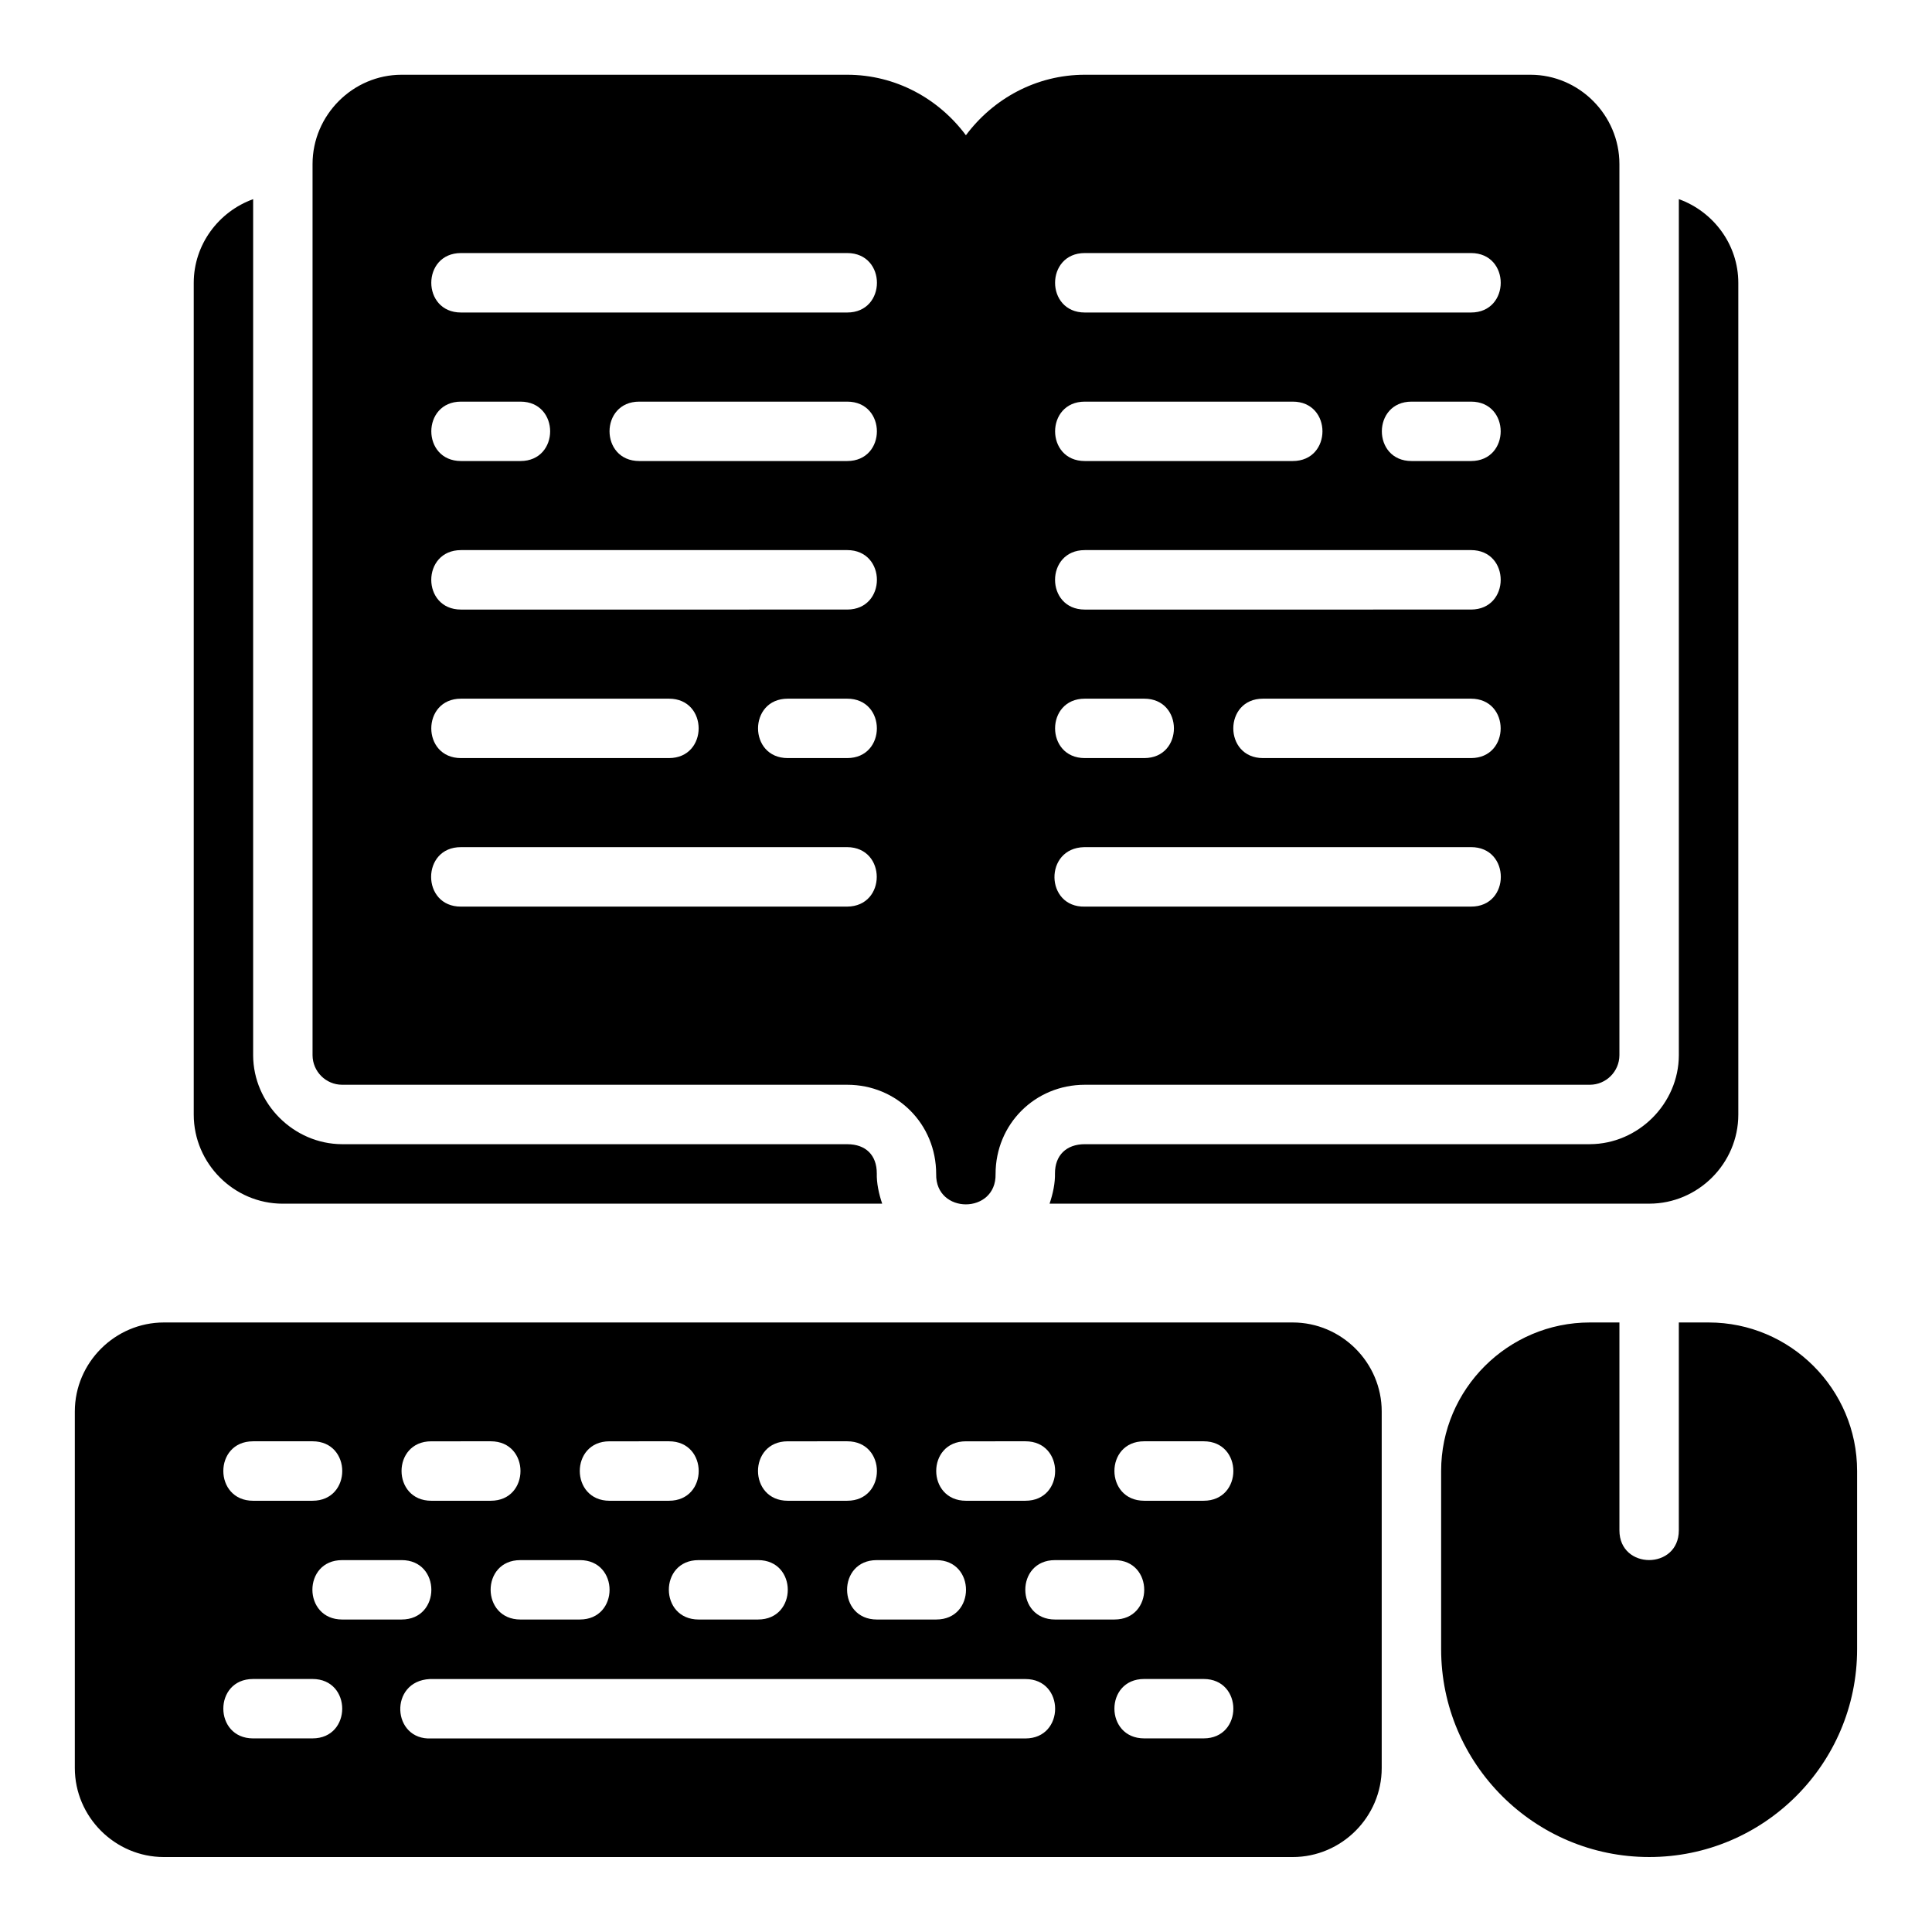
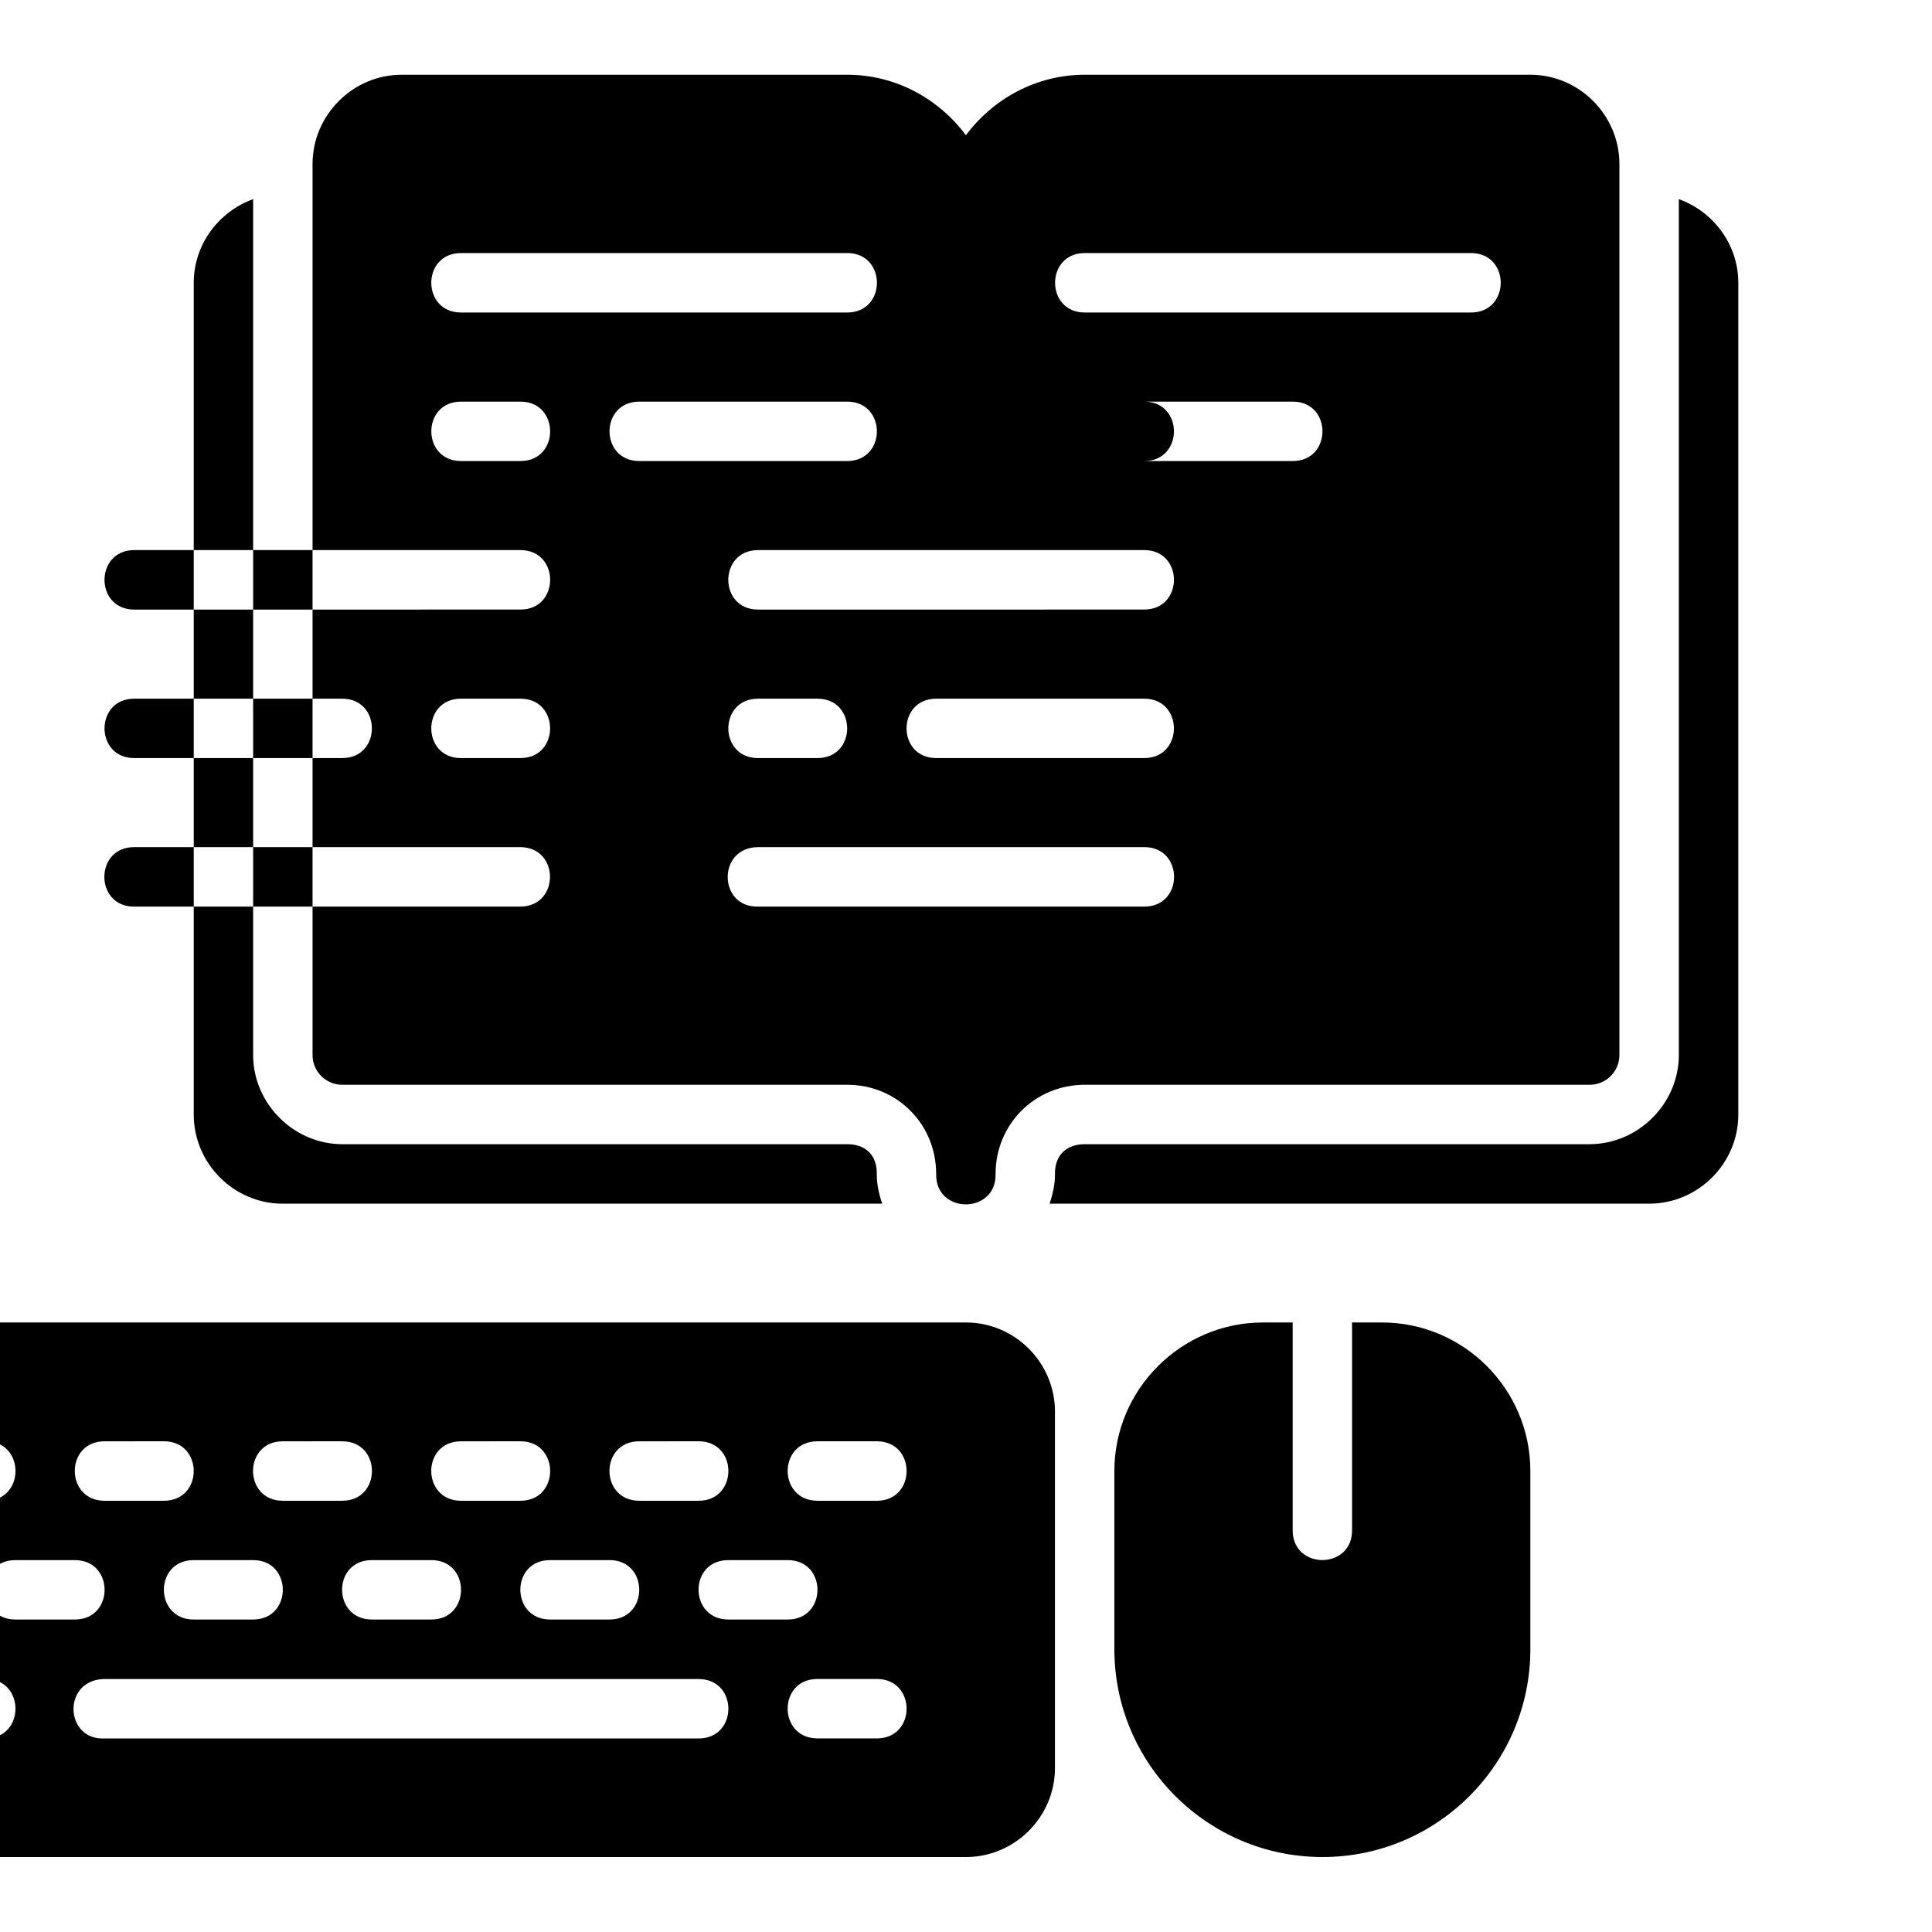
<svg xmlns="http://www.w3.org/2000/svg" fill="#000000" width="800px" height="800px" version="1.1" viewBox="144 144 512 512">
-   <path d="m250.43 163.81c-12.945 0-23.602 10.715-23.602 23.664v236.16c0.016 4.324 3.519 7.824 7.84 7.84h133.84c13.219 0 23.586 10.426 23.586 23.648-0.238 10.73 15.98 10.73 15.742 0 0-13.219 10.441-23.648 23.664-23.648h133.82c4.324-0.016 7.824-3.519 7.84-7.84v-236.16c0-12.945-10.637-23.664-23.586-23.664h-118.08c-12.902 0-24.32 6.375-31.52 16.035-7.18-9.66-18.57-16.035-31.473-16.035zm-39.344 259.86v-226.89c-9.117 3.285-15.742 11.996-15.742 22.188v220.42c0 12.945 10.637 23.602 23.586 23.602h158.86c-0.906-2.672-1.492-5.469-1.43-8.035 0-4.812-2.902-7.727-7.84-7.727l-133.88-0.004c-12.816-0.059-23.504-10.734-23.555-23.555zm354.27 23.551h-133.86c-4.941 0-7.918 2.977-7.918 7.727 0.059 2.566-0.523 5.359-1.43 8.035h158.92c12.945 0 23.602-10.652 23.602-23.602v-220.42c0-10.191-6.637-18.902-15.758-22.188v226.89c-0.051 12.82-10.734 23.496-23.555 23.555zm-299.18-236.16h102.34c10.508 0 10.508 15.758 0 15.758h-102.34c-10.508 0-10.508-15.758 0-15.758zm165.31 0h102.34c10.508 0 10.508 15.758 0 15.758h-102.34c-10.508 0-10.508-15.758 0-15.758zm-165.31 39.375h15.742c10.5 0.004 10.5 15.746 0 15.742h-15.742c-10.5-0.004-10.5-15.746 0-15.742zm47.23 0h55.105c10.5 0.004 10.5 15.746 0 15.742h-55.102c-10.5-0.004-10.5-15.746 0-15.742zm118.08 0h55.105c10.5-0.004 10.5 15.742 0 15.742h-55.105c-10.5 0.004-10.5-15.742 0-15.742zm86.594 0h15.742c10.5-0.004 10.5 15.742 0 15.742h-15.742c-10.5 0.004-10.5-15.742 0-15.742zm-251.91 39.344h102.34c10.508 0 10.508 15.758 0 15.758l-102.34 0.004c-10.508 0-10.508-15.758 0-15.758zm165.31 0h102.34c10.508 0 10.508 15.758 0 15.758l-102.34 0.004c-10.508 0-10.508-15.758 0-15.758zm-165.31 39.375h55.105c10.5-0.004 10.5 15.742 0 15.746h-55.105c-10.5 0.004-10.5-15.742 0-15.746zm86.594 0h15.742c10.5-0.004 10.5 15.742 0 15.746h-15.742c-10.5 0.004-10.5-15.742 0-15.746zm78.719 0h15.746c10.5 0.004 10.5 15.746 0 15.746h-15.746c-10.5-0.004-10.5-15.746 0-15.746zm47.23 0h55.105c10.5 0.004 10.5 15.746 0 15.746h-55.105c-10.5-0.004-10.5-15.746 0-15.746zm-212.54 39.344h102.34c10.449 0.059 10.449 15.699 0 15.758l-102.34 0.004c-10.562 0.059-10.562-15.82 0-15.758zm165.14 0h102.5c10.562-0.059 10.562 15.82 0 15.758l-102.34 0.004c-10.508 0.238-10.844-15.52-0.168-15.758zm-243.88 125.97c-12.945 0-23.602 10.637-23.602 23.586v94.496c0 12.945 10.652 23.586 23.602 23.586h299.15c12.945 0 23.586-10.637 23.586-23.586v-94.496c0-12.945-10.637-23.586-23.586-23.586zm377.89 0c-21.668 0-39.406 17.676-39.406 39.344v47.246c0 30.391 24.758 55.074 55.148 55.074s55.09-24.684 55.09-55.074v-47.246c0-21.668-17.66-39.344-39.328-39.344h-7.918v55.09c0 10.5-15.742 10.5-15.742 0v-55.09zm-354.27 31.488h15.773c10.5 0 10.5 15.758 0 15.758l-15.738 0.004c-10.512 0-10.551-15.758-0.031-15.758zm63.008 0c10.5 0 10.5 15.758 0 15.758l-15.742 0.004c-10.512 0-10.551-15.758-0.031-15.758zm47.23 0c10.5 0 10.5 15.758 0 15.758l-15.738 0.004c-10.512 0-10.551-15.758-0.031-15.758zm47.23 0c10.5 0 10.5 15.758 0 15.758l-15.738 0.004c-10.512 0-10.551-15.758-0.031-15.758zm47.23 0c10.5 0 10.5 15.758 0 15.758l-15.738 0.004c-10.512 0-10.551-15.758-0.031-15.758zm47.23 0c10.5 0 10.5 15.758 0 15.758h-15.742c-10.512 0-10.551-15.758-0.031-15.758zm-212.54 31.488c10.5 0 10.5 15.742 0 15.742l-15.738 0.004c-10.512 0-10.566-15.742-0.047-15.742zm47.23 0c10.5 0 10.5 15.742 0 15.742l-15.734 0.004c-10.512 0-10.566-15.742-0.047-15.742zm47.23 0c10.5 0 10.5 15.742 0 15.742l-15.734 0.004c-10.512 0-10.566-15.742-0.047-15.742zm47.23 0c10.5 0 10.5 15.742 0 15.742l-15.73 0.004c-10.512 0-10.566-15.742-0.047-15.742zm47.23 0c10.5 0 10.5 15.742 0 15.742l-15.73 0.004c-10.512 0-10.566-15.742-0.047-15.742zm-212.54 31.504c10.5 0 10.5 15.742 0 15.742l-15.73 0.004c-10.512 0-10.551-15.742-0.031-15.742zm236.16 0c10.5 0 10.5 15.742 0 15.742h-15.742c-10.512 0-10.551-15.742-0.031-15.742zm-47.23 0.016c10.5 0 10.5 15.742 0 15.742h-157.43c-10.5 0.543-11.32-15.203-0.414-15.742z" />
+   <path d="m250.43 163.81c-12.945 0-23.602 10.715-23.602 23.664v236.16c0.016 4.324 3.519 7.824 7.84 7.84h133.84c13.219 0 23.586 10.426 23.586 23.648-0.238 10.73 15.98 10.73 15.742 0 0-13.219 10.441-23.648 23.664-23.648h133.82c4.324-0.016 7.824-3.519 7.84-7.84v-236.16c0-12.945-10.637-23.664-23.586-23.664h-118.08c-12.902 0-24.32 6.375-31.52 16.035-7.18-9.66-18.57-16.035-31.473-16.035zm-39.344 259.86v-226.89c-9.117 3.285-15.742 11.996-15.742 22.188v220.42c0 12.945 10.637 23.602 23.586 23.602h158.86c-0.906-2.672-1.492-5.469-1.43-8.035 0-4.812-2.902-7.727-7.84-7.727l-133.88-0.004c-12.816-0.059-23.504-10.734-23.555-23.555zm354.27 23.551h-133.86c-4.941 0-7.918 2.977-7.918 7.727 0.059 2.566-0.523 5.359-1.43 8.035h158.92c12.945 0 23.602-10.652 23.602-23.602v-220.42c0-10.191-6.637-18.902-15.758-22.188v226.89c-0.051 12.82-10.734 23.496-23.555 23.555zm-299.18-236.16h102.34c10.508 0 10.508 15.758 0 15.758h-102.34c-10.508 0-10.508-15.758 0-15.758zm165.31 0h102.34c10.508 0 10.508 15.758 0 15.758h-102.34c-10.508 0-10.508-15.758 0-15.758zm-165.31 39.375h15.742c10.5 0.004 10.5 15.746 0 15.742h-15.742c-10.5-0.004-10.5-15.746 0-15.742zm47.23 0h55.105c10.5 0.004 10.5 15.746 0 15.742h-55.102c-10.5-0.004-10.5-15.746 0-15.742zm118.08 0h55.105c10.5-0.004 10.5 15.742 0 15.742h-55.105c-10.5 0.004-10.5-15.742 0-15.742zh15.742c10.5-0.004 10.5 15.742 0 15.742h-15.742c-10.5 0.004-10.5-15.742 0-15.742zm-251.91 39.344h102.34c10.508 0 10.508 15.758 0 15.758l-102.34 0.004c-10.508 0-10.508-15.758 0-15.758zm165.31 0h102.34c10.508 0 10.508 15.758 0 15.758l-102.34 0.004c-10.508 0-10.508-15.758 0-15.758zm-165.31 39.375h55.105c10.5-0.004 10.5 15.742 0 15.746h-55.105c-10.5 0.004-10.5-15.742 0-15.746zm86.594 0h15.742c10.5-0.004 10.5 15.742 0 15.746h-15.742c-10.5 0.004-10.5-15.742 0-15.746zm78.719 0h15.746c10.5 0.004 10.5 15.746 0 15.746h-15.746c-10.5-0.004-10.5-15.746 0-15.746zm47.23 0h55.105c10.5 0.004 10.5 15.746 0 15.746h-55.105c-10.5-0.004-10.5-15.746 0-15.746zm-212.54 39.344h102.34c10.449 0.059 10.449 15.699 0 15.758l-102.34 0.004c-10.562 0.059-10.562-15.82 0-15.758zm165.14 0h102.5c10.562-0.059 10.562 15.82 0 15.758l-102.34 0.004c-10.508 0.238-10.844-15.52-0.168-15.758zm-243.88 125.97c-12.945 0-23.602 10.637-23.602 23.586v94.496c0 12.945 10.652 23.586 23.602 23.586h299.15c12.945 0 23.586-10.637 23.586-23.586v-94.496c0-12.945-10.637-23.586-23.586-23.586zm377.89 0c-21.668 0-39.406 17.676-39.406 39.344v47.246c0 30.391 24.758 55.074 55.148 55.074s55.09-24.684 55.09-55.074v-47.246c0-21.668-17.66-39.344-39.328-39.344h-7.918v55.09c0 10.5-15.742 10.5-15.742 0v-55.09zm-354.27 31.488h15.773c10.5 0 10.5 15.758 0 15.758l-15.738 0.004c-10.512 0-10.551-15.758-0.031-15.758zm63.008 0c10.5 0 10.5 15.758 0 15.758l-15.742 0.004c-10.512 0-10.551-15.758-0.031-15.758zm47.23 0c10.5 0 10.5 15.758 0 15.758l-15.738 0.004c-10.512 0-10.551-15.758-0.031-15.758zm47.23 0c10.5 0 10.5 15.758 0 15.758l-15.738 0.004c-10.512 0-10.551-15.758-0.031-15.758zm47.23 0c10.5 0 10.5 15.758 0 15.758l-15.738 0.004c-10.512 0-10.551-15.758-0.031-15.758zm47.23 0c10.5 0 10.5 15.758 0 15.758h-15.742c-10.512 0-10.551-15.758-0.031-15.758zm-212.54 31.488c10.5 0 10.5 15.742 0 15.742l-15.738 0.004c-10.512 0-10.566-15.742-0.047-15.742zm47.23 0c10.5 0 10.5 15.742 0 15.742l-15.734 0.004c-10.512 0-10.566-15.742-0.047-15.742zm47.23 0c10.5 0 10.5 15.742 0 15.742l-15.734 0.004c-10.512 0-10.566-15.742-0.047-15.742zm47.23 0c10.5 0 10.5 15.742 0 15.742l-15.73 0.004c-10.512 0-10.566-15.742-0.047-15.742zm47.23 0c10.5 0 10.5 15.742 0 15.742l-15.73 0.004c-10.512 0-10.566-15.742-0.047-15.742zm-212.54 31.504c10.5 0 10.5 15.742 0 15.742l-15.73 0.004c-10.512 0-10.551-15.742-0.031-15.742zm236.16 0c10.5 0 10.5 15.742 0 15.742h-15.742c-10.512 0-10.551-15.742-0.031-15.742zm-47.23 0.016c10.5 0 10.5 15.742 0 15.742h-157.43c-10.5 0.543-11.32-15.203-0.414-15.742z" />
</svg>